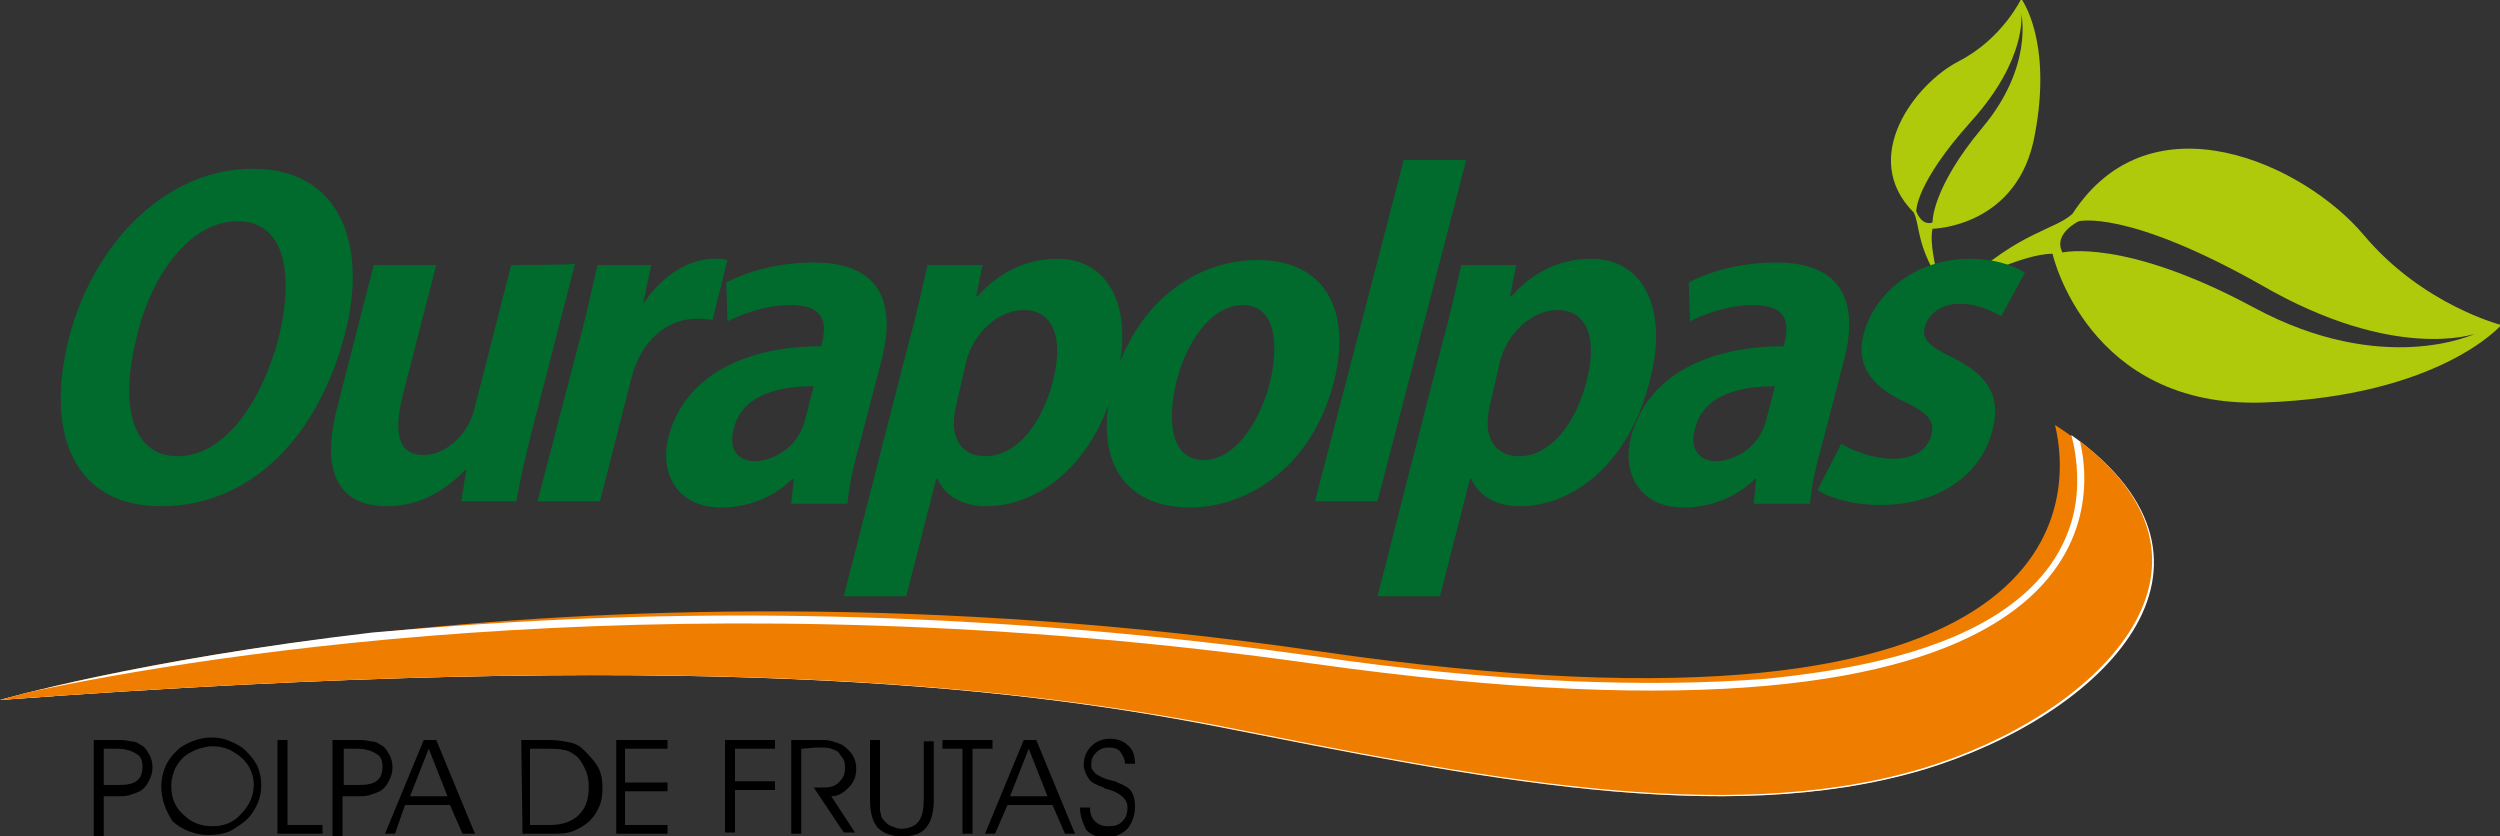
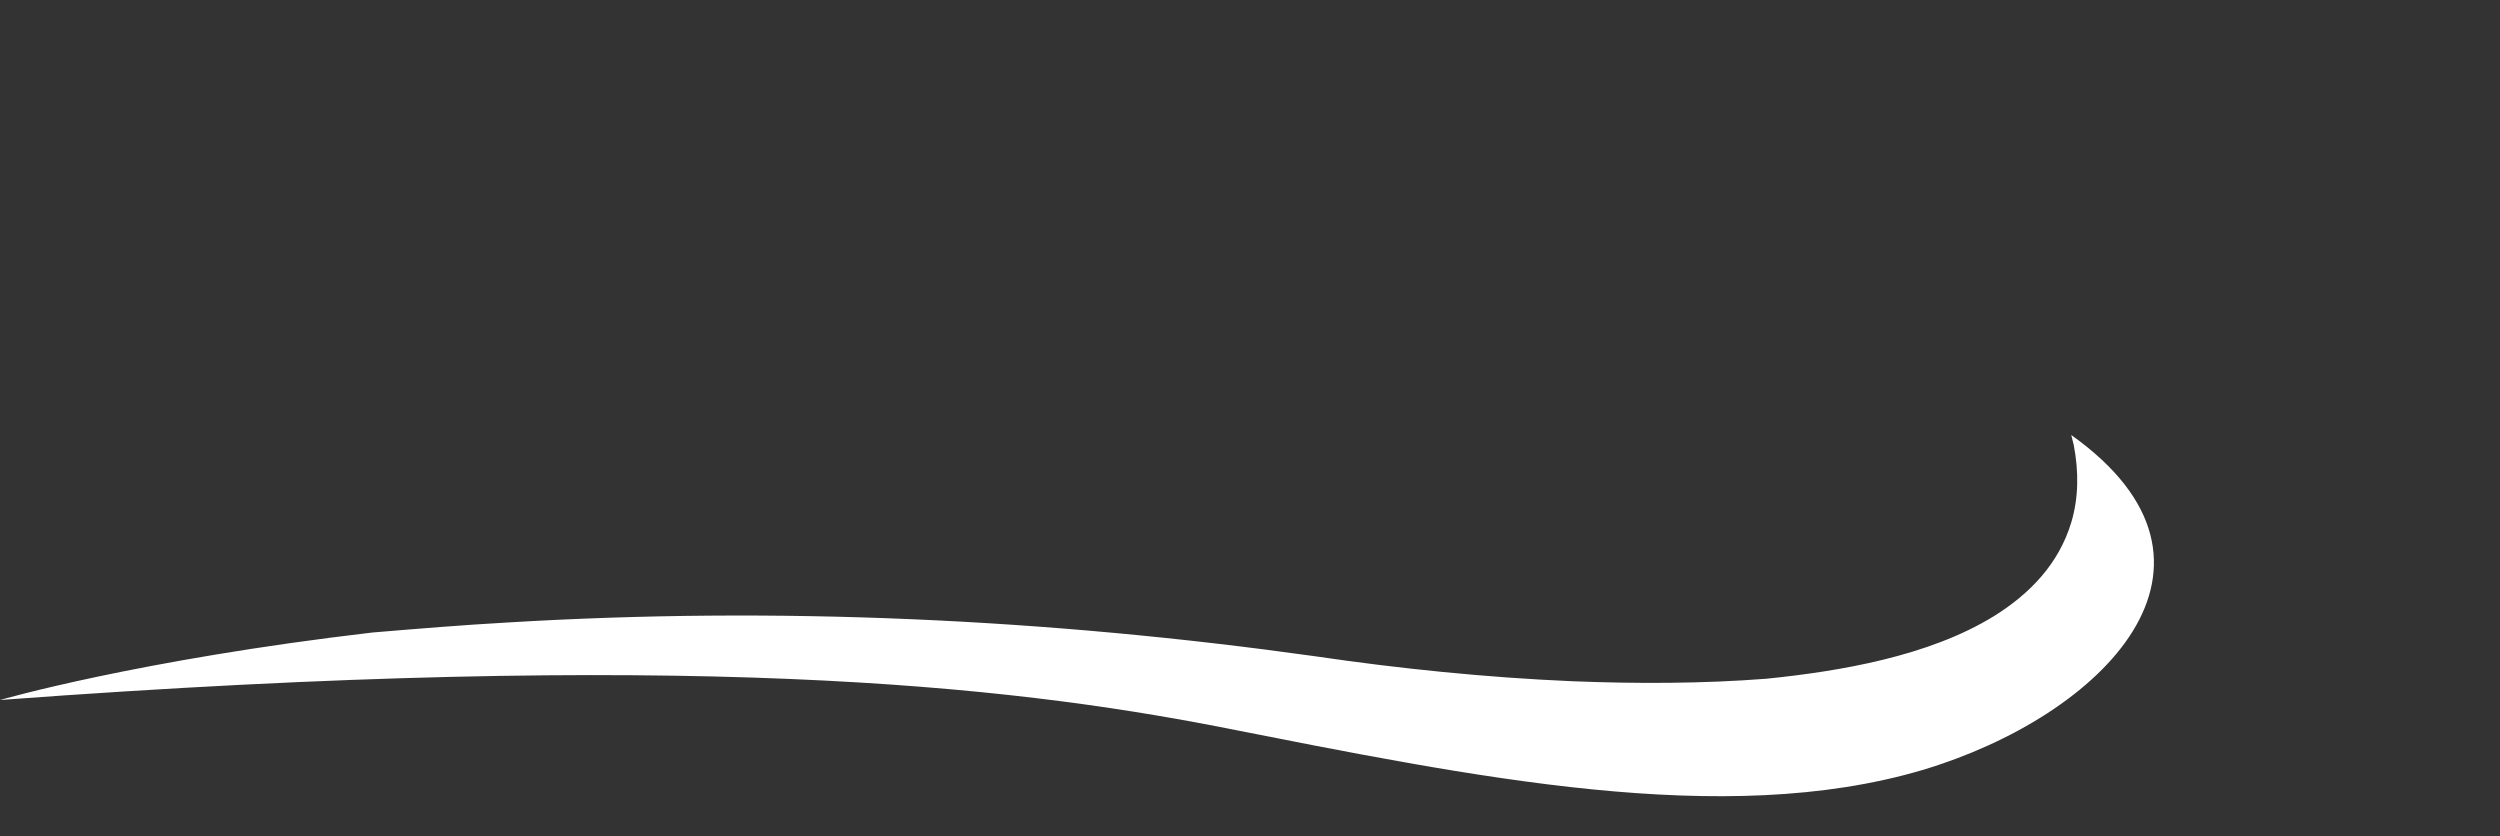
<svg xmlns="http://www.w3.org/2000/svg" id="Layer_1" viewBox="0 0 200 66.9">
  <rect x="0" y="0" width="200" height="66.9" fill="#333333" stroke="none" />
  <style>
    .st0,.st2{fill-rule:evenodd;clip-rule:evenodd;fill:#ef7d00}.st2{fill:#afca0b}
  </style>
-   <path class="st0" d="M0 56s43.8-12.9 105.5-3.9 60.2-12.8 58.9-18.1c16.4 10.5 4 23.2-10.7 27.6-15.9 4.7-35.7.6-56.5-3.5C80.7 54.9 55.1 51.9 0 56" />
  <path d="M0 56s11-3.2 29.8-5.4c3.6-.3 7.2-.6 10.8-.8 21.5-1.3 43.2-.3 64.6 2.7 6.8 1 13.7 1.7 20.6 2 5.1.2 10.3.2 15.5-.2 5.9-.6 13-1.8 18.2-5 2.9-1.8 5.2-4.2 6.2-7.5.6-2 .6-4.1.2-6.2l-.2-.8c14.6 10.4 2.5 22.5-11.9 26.8-15.9 4.7-35.7.6-56.5-3.5C80.7 54.9 55.1 51.9 0 56" fill-rule="evenodd" clip-rule="evenodd" fill="#fff" />
-   <path class="st0" d="M0 56s.7-.2 2.2-.6c15-3.2 53.4-9.3 102.9-2.3 62.8 8.8 62.7-11.9 61.3-17.8 13.3 10.2 1.3 22-12.7 26.2-15.9 4.7-35.7.6-56.5-3.5-16.5-3.1-42.1-6.1-97.2-2" />
-   <path class="st2" d="M165 20.2s4.9-1.2 15.3 4.4c10.4 5.6 17.7 2.1 17.7 2.1s-6.4 2.3-17.1-3.9c-10.8-6.1-14.6-5.1-14.6-5.1s-2.1 1-1.3 2.5m-8 2.6s4.7-2.5 7.2-2.5c0 0 2.8 12.4 16.9 11.9 14.1-.5 19-6.2 19-6.2s-6.3-1.6-11-7.2-17-11.4-23.3-1.7c-1.4 1.3-4.2 1.4-8.8 5.7z" />
-   <path class="st2" d="M154.6 17.8s-.1-2.7 4-7.6c4.1-4.9 3.1-9.1 3.1-9.1s.5 3.6-4 8.6-4.4 7.2-4.4 7.2.4 1.2 1.3.9m.5 4.6s-.8-2.8-.5-4.1c0 0 6.9-.1 8.2-7.6 1.4-7.5-1.1-10.8-1.1-10.8s-1.5 3.2-5 5-8 7.7-3.6 12.1c.5 1 .2 2.5 2 5.4z" />
-   <path d="M86.4 64.6h.8c0 .5.1.8.4 1.1.3.3.6.4 1.1.4.5 0 .8-.1 1.1-.4.3-.3.4-.7.4-1.1 0-.7-.6-1.2-1.7-1.5-.1 0-.1 0-.2-.1-.6-.2-1-.4-1.2-.7s-.4-.7-.4-1.1c0-.6.2-1.1.6-1.5.4-.4.9-.6 1.5-.6s1.1.2 1.4.5c.4.3.6.8.6 1.5H90c0-.4-.2-.7-.4-1-.2-.2-.5-.3-.9-.3s-.7.1-1 .4c-.3.3-.4.6-.4.9 0 .2 0 .4.1.5.1.1.2.3.4.4.2.1.5.3 1 .4.3.1.5.1.6.2.5.2.9.4 1.1.7.2.3.3.7.3 1.2 0 .7-.2 1.3-.6 1.8-.4.4-1 .7-1.7.7s-1.2-.2-1.6-.6c-.3-.6-.5-1.2-.5-1.8m-2.6-.9l-1.5-3.8-1.5 3.8h3zm-4.2 3h-.8l3.1-7.5h1l3.1 7.5h-.8l-1-2.3h-3.6l-1 2.3zm-1.8 0H77v-6.8h-1.6v-.7h4v.7h-1.6v6.8zm-8.2-7.5h.8v5.6c0 .2.1.3.1.5.1.3.4.5.6.7.3.1.6.3 1 .3.6 0 1.1-.2 1.4-.6.3-.4.4-1 .4-1.8v-4.6h.8V64c0 1-.2 1.7-.6 2.2-.4.5-1 .7-1.9.7-.9 0-1.5-.2-2-.7-.4-.5-.6-1.2-.6-2.2v-4.8zm-5.5.7v6.8h-.8v-7.5h2.2c.5 0 .8 0 1.1.1.3.1.6.2.8.3.3.2.6.5.8.8s.3.7.3 1.1c0 .6-.2 1.1-.6 1.5-.4.4-.8.7-1.4.7l1.9 2.9h-.9L65.1 63h.8c.5 0 .9-.1 1.2-.4.3-.3.5-.6.5-1.1 0-.3 0-.5-.1-.7s-.3-.4-.4-.6c-.1-.1-.3-.2-.6-.3-.2-.1-.6-.1-1.2-.1l-1.2.1zM58 66.7v-7.5h4v.7h-3.2v2.6H62v.7h-3.2v3.4H58zm-8-4.1h3.4v.7H50V66h3.4v.7h-4.1v-7.5h4.1v.7H50v2.7zm-8.3-3.4H44c.6 0 1.1.1 1.6.2s.8.3 1.1.6c.4.4.8.8 1.1 1.3.3.5.4 1.1.4 1.7 0 .7-.1 1.3-.4 1.8-.3.6-.7 1-1.2 1.3-.3.2-.7.4-1.1.5s-1 .1-1.8.1h-1.9l-.1-7.5zm.7.7V66H44c1 0 1.8-.3 2.3-.8.6-.6.8-1.3.8-2.3 0-.5-.1-1-.3-1.4-.2-.4-.4-.8-.8-1.1-.3-.2-.6-.4-.9-.4-.3-.1-.8-.1-1.4-.1h-1.3zm-6.6 3.8l-1.5-3.8-1.5 3.8h3zm-4.2 3h-.8l3.1-7.5h1l3.1 7.5h-1l-1-2.3h-3.6l-.8 2.3zm-4.9-7.5h1.7c.5 0 .9 0 1.2.1.3 0 .6.1.7.2.4.2.6.4.8.8.2.3.3.7.3 1.1 0 .4-.1.7-.3 1.1s-.4.6-.7.8c-.2.1-.5.2-.8.3-.3.1-.7.1-1.1.1h-1.1v3.2h-.8v-7.7zm.8.7v2.9h1.2c.7 0 1.1-.1 1.4-.3.3-.2.5-.6.5-1.1 0-.5-.1-.9-.5-1.1-.3-.2-.8-.4-1.5-.4h-1.1zm-1.7 6.8h-3.6v-7.5h.8V66h2.8v.7zm-12.9-3.8c0-.5.1-1 .3-1.5.2-.5.5-.9.9-1.3s.8-.6 1.3-.8c.5-.2 1-.3 1.5-.3.6 0 1.1.1 1.5.3.5.2.9.4 1.3.8s.7.8.9 1.2c.2.5.3 1 .3 1.5 0 .6-.1 1-.3 1.5-.2.4-.4.8-.8 1.2-.4.4-.9.7-1.4 1-.5.2-1.1.3-1.7.3-1.1 0-2.1-.4-2.9-1.1-.5-.8-.9-1.7-.9-2.8zm.8 0c0 .9.3 1.7 1 2.3.6.6 1.4.9 2.3.9.9 0 1.7-.3 2.3-1 .6-.6 1-1.4 1-2.3 0-.8-.3-1.6-1-2.2-.7-.6-1.4-.9-2.3-.9-.4 0-.7.1-1.1.2-.3.1-.7.3-1 .5-.4.3-.7.7-.9 1.1-.2.5-.3.9-.3 1.4zm-6.2-3.7h1.7c.5 0 .9 0 1.2.1.3 0 .6.1.7.2.4.2.6.4.8.8.2.3.3.7.3 1.1 0 .4-.1.7-.3 1.1s-.4.6-.7.8c-.2.1-.5.2-.8.3-.3.1-.7.1-1.1.1h-1v3.2h-.8v-7.7zm.8.7v2.9h1.2c.7 0 1.1-.1 1.4-.3.3-.2.5-.6.5-1.1 0-.5-.1-.9-.5-1.1-.3-.2-.8-.4-1.5-.4H8.3z" />
-   <path d="M145.4 39.2c1.1.7 2.9 1.2 5 1.2 4.7 0 8.1-2.4 9-6 .7-2.6-.3-4.4-3.2-5.8-1.9-.9-2.5-1.5-2.2-2.5.3-1 1.3-1.8 2.8-1.8 1.4 0 2.6.6 3.3 1l1.9-3.5c-1-.6-2.5-1.1-4.4-1.1-4.2 0-7.6 2.6-8.5 6-.6 2.1.2 4.1 3.4 5.5 1.8.9 2.3 1.5 2 2.6-.3 1.2-1.4 1.9-3.1 1.9-1.6 0-3.3-.7-4.1-1.2l-1.9 3.7zm-4.1-5.6c-.6 2.4-2.8 3.3-4 3.3-1.2 0-2.2-.8-1.7-2.6.7-2.8 3.7-3.4 6.4-3.4l-.7 2.7zm-6.1-7.9c1.4-.7 3.3-1.3 5-1.3 2.8 0 3 1.4 2.5 3.3-6 0-10.9 2.3-12.2 7.2-.8 3 .7 5.7 4.2 5.7 2.1 0 4.2-.8 5.7-2.3h.1l-.2 2h4.5c.1-1.2.4-2.8.9-4.5l1.8-6.9c1.1-4.1.4-7.9-5.4-7.9-3 0-5.5.8-7 1.6l.1 3.1zM120 28.9c.6-2.3 2.6-4.1 4.6-4.1 2.5 0 3.2 2.5 2.3 5.8-.9 3.4-2.9 5.9-5.4 5.9-1.7 0-3-1.3-2.3-4.1l.8-3.5zm1.3-7.7h-4.4c-.4 1.7-.8 3.7-1.5 6.2l-5.2 20.3h5l2.4-9.4h.1c.5 1.2 1.8 2.2 3.9 2.2 3.9 0 8.6-3 10.4-10.1 1.5-5.8-.6-9.7-4.7-9.7-2.5 0-4.7 1.1-6.4 3h-.1l.5-2.5zm-9-8.4l-7.1 27.3h5l7.1-27.3h-5zm-10.7 17.8c-.9 3.4-2.9 6.2-5.3 6.2-2.5 0-3-2.8-2.2-6.2.7-2.9 2.6-6.2 5.4-6.2 2.6.1 2.8 3.2 2.1 6.2zm-1-9.8c-5.1 0-9.9 3.6-11.6 10-1.6 6.2 1.1 9.8 6.2 9.8 4.2 0 9.6-2.8 11.5-10 1.5-5.9-.8-9.8-6.1-9.8zm-23.3 8.1c.6-2.3 2.6-4.1 4.6-4.1 2.5 0 3.2 2.5 2.3 5.8-.9 3.4-2.9 5.9-5.4 5.9-1.7 0-3-1.3-2.3-4.1l.8-3.5zm1.3-7.7h-4.4c-.4 1.7-.8 3.7-1.5 6.2l-5.2 20.3h5l2.4-9.4h.1c.5 1.2 1.8 2.2 3.9 2.2 3.9 0 8.6-3 10.4-10.1 1.5-5.8-.6-9.7-4.7-9.7-2.5 0-4.7 1.1-6.4 3h-.1l.5-2.5zM64.4 33.6c-.6 2.4-2.8 3.3-4 3.3-1.2 0-2.2-.8-1.7-2.6.7-2.8 3.7-3.4 6.4-3.4l-.7 2.7zm-6.2-7.9c1.4-.7 3.3-1.3 5-1.3 2.8 0 3 1.4 2.5 3.3-6 0-10.9 2.3-12.2 7.2-.8 3 .7 5.7 4.2 5.7 2.1 0 4.2-.8 5.7-2.3h.1l-.2 2h4.5c.1-1.2.4-2.8.9-4.5l1.8-6.9c1.1-4.1.4-7.9-5.4-7.9-3 0-5.5.8-7 1.6l.1 3.1zm-6.8-1.2l.7-3.3h-4.3c-.4 1.7-.8 3.6-1.4 5.9l-3.4 13h5l2.5-9.8c.8-3.2 3-4.8 5.2-4.8.5 0 .9 0 1.3.1l1.2-4.8c-.3-.1-.6-.1-1.1-.1-1.8 0-4.1 1.2-5.7 3.7v.1zm-10.5-3.3l-3 11.7c-.6 2.1-2.4 3.5-4 3.5-2.1 0-2.4-1.8-1.7-4.7l2.7-10.5h-5L27 32.5c-1.5 5.7.4 8 4 8 2.9 0 5.1-1.7 6.2-2.9h.1l-.4 2.5h4.4c.3-1.6.7-3.5 1.3-5.8L46 21.1c-.1.1-5.1.1-5.1.1zM19 17.7c3.9 0 4.5 4.4 3.3 9.3-1.4 5.3-4.4 9.5-8.1 9.5-3.7 0-4.6-4.2-3.3-9.4 1.1-4.9 4.2-9.4 8.1-9.4zm1.2-4.2c-6.8 0-12.7 5.8-14.7 13.6-1.9 7.6.4 13.4 7.4 13.4 6.5 0 12.3-4.7 14.7-13.8 1.8-6.9-.2-13.2-7.4-13.2z" fill="#006b2d" />
+   <path class="st0" d="M0 56s.7-.2 2.2-.6" />
</svg>